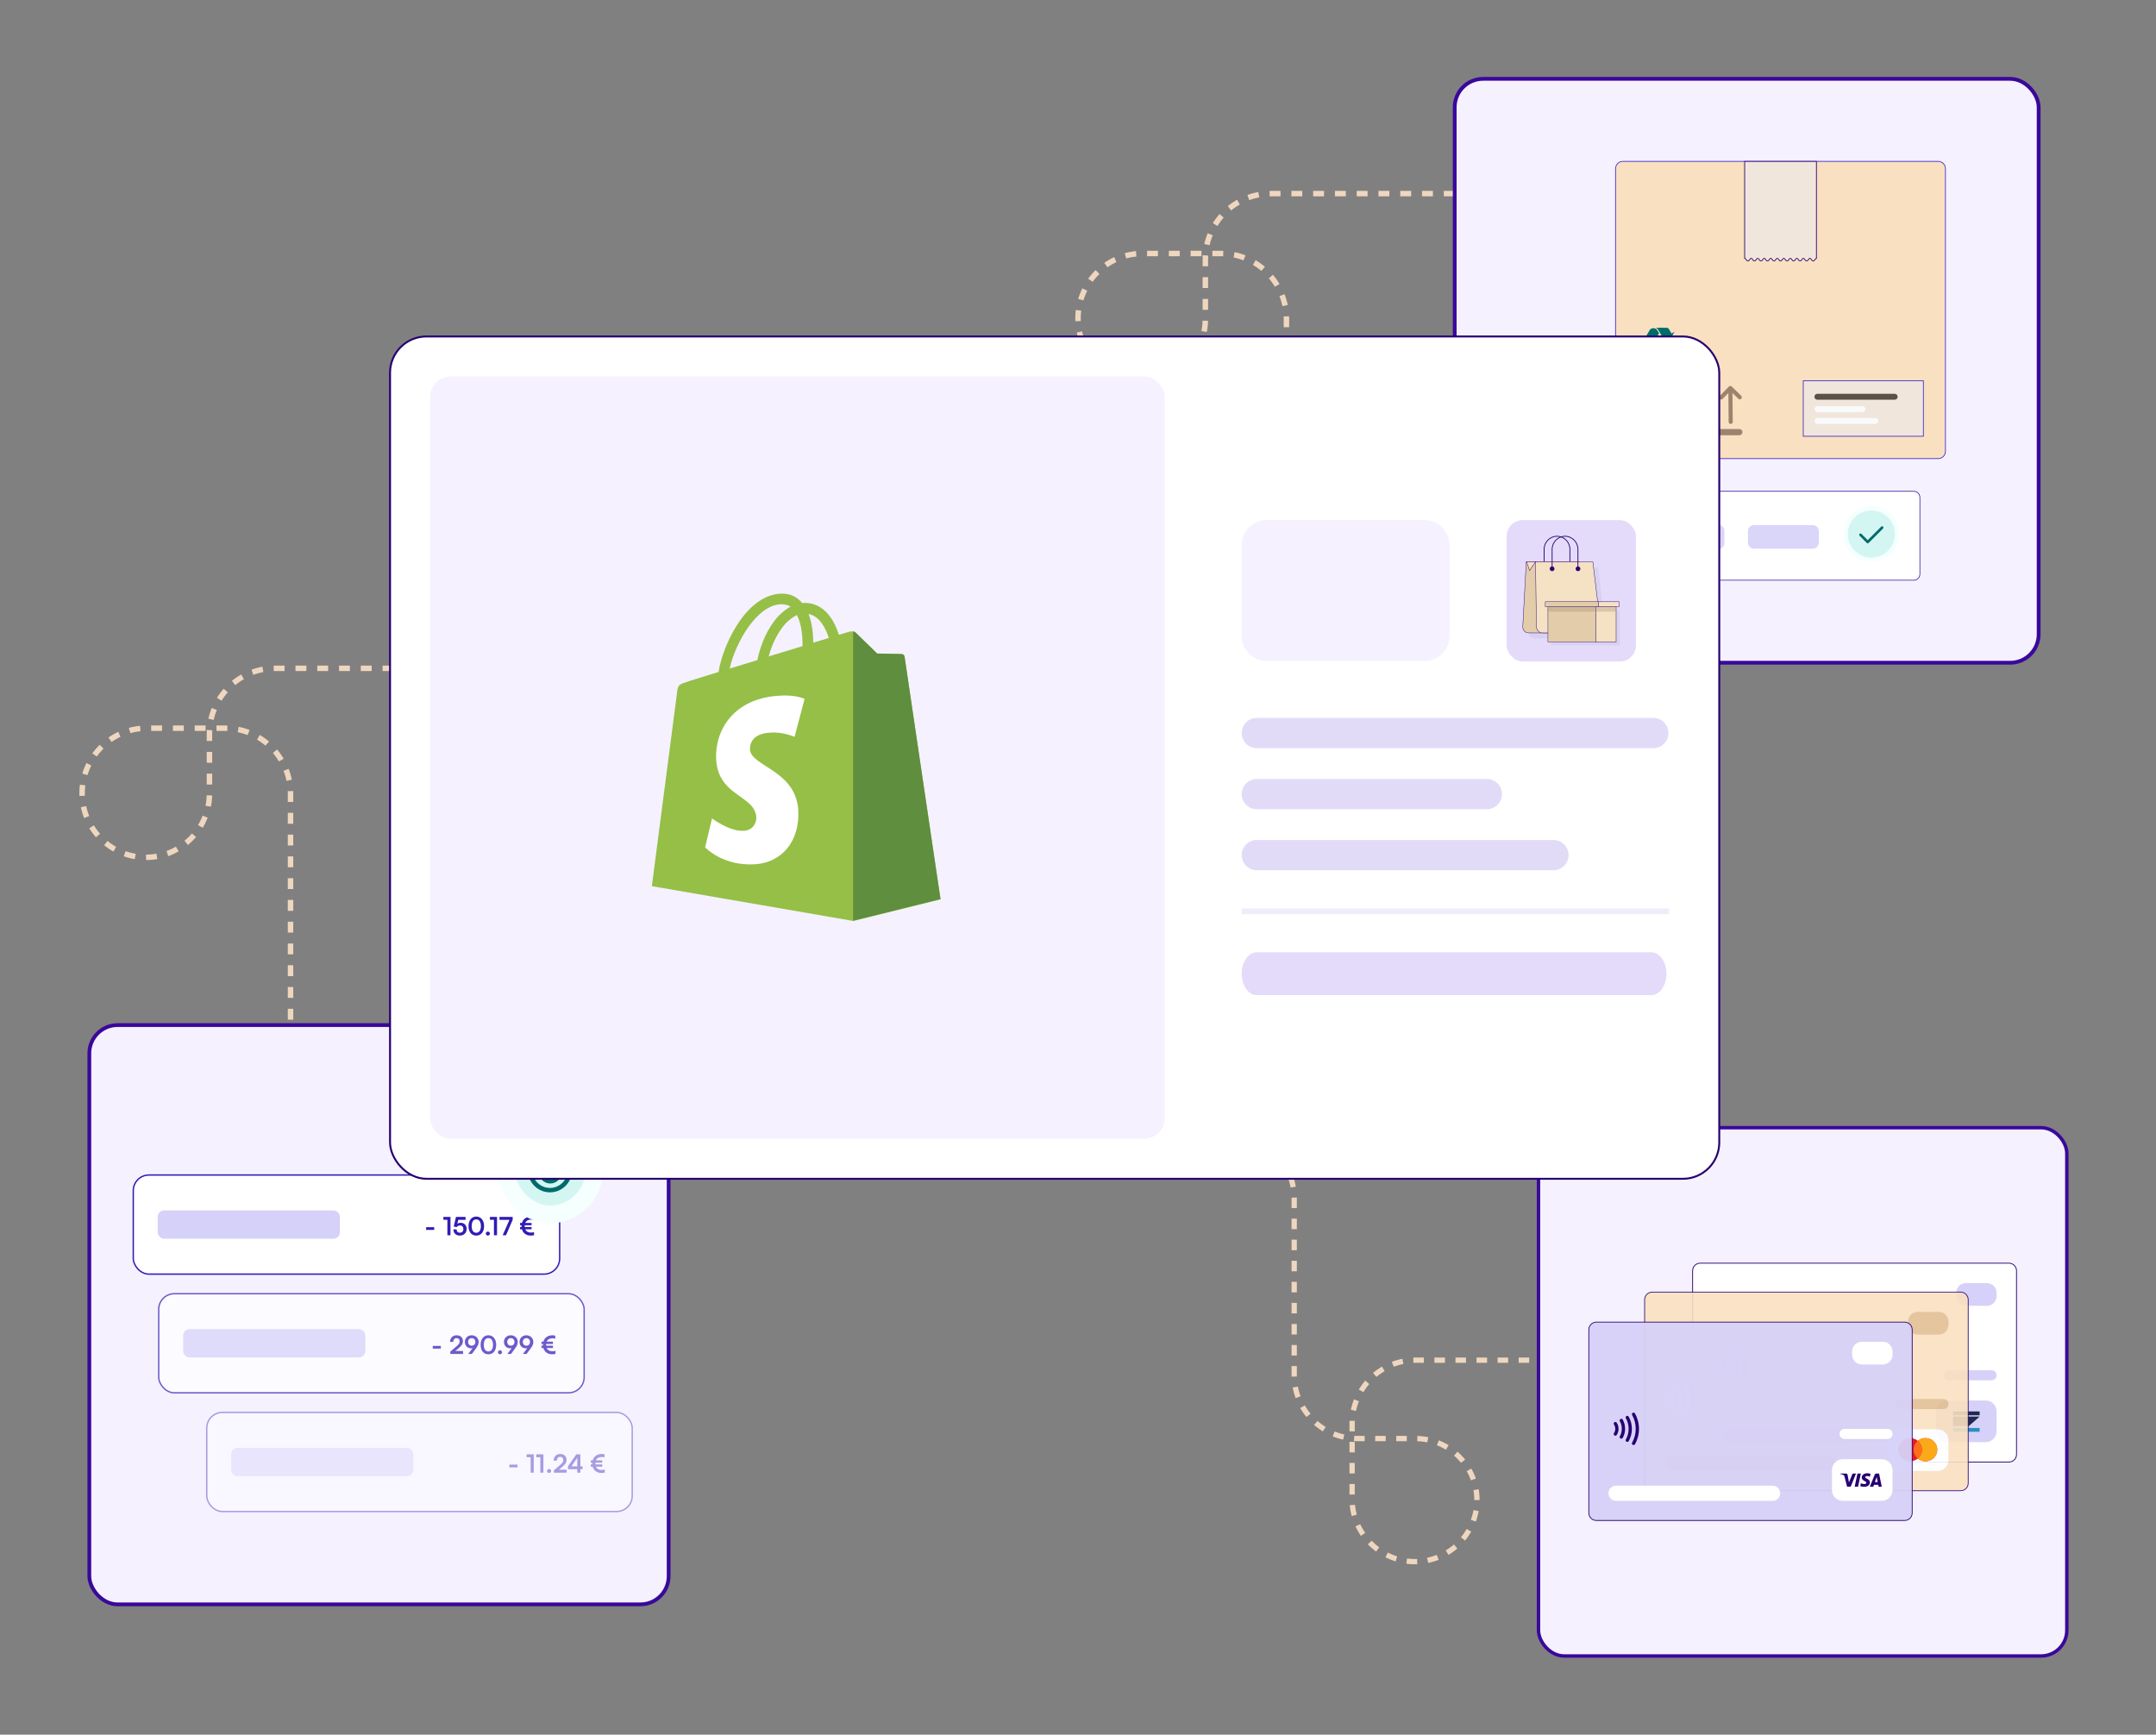
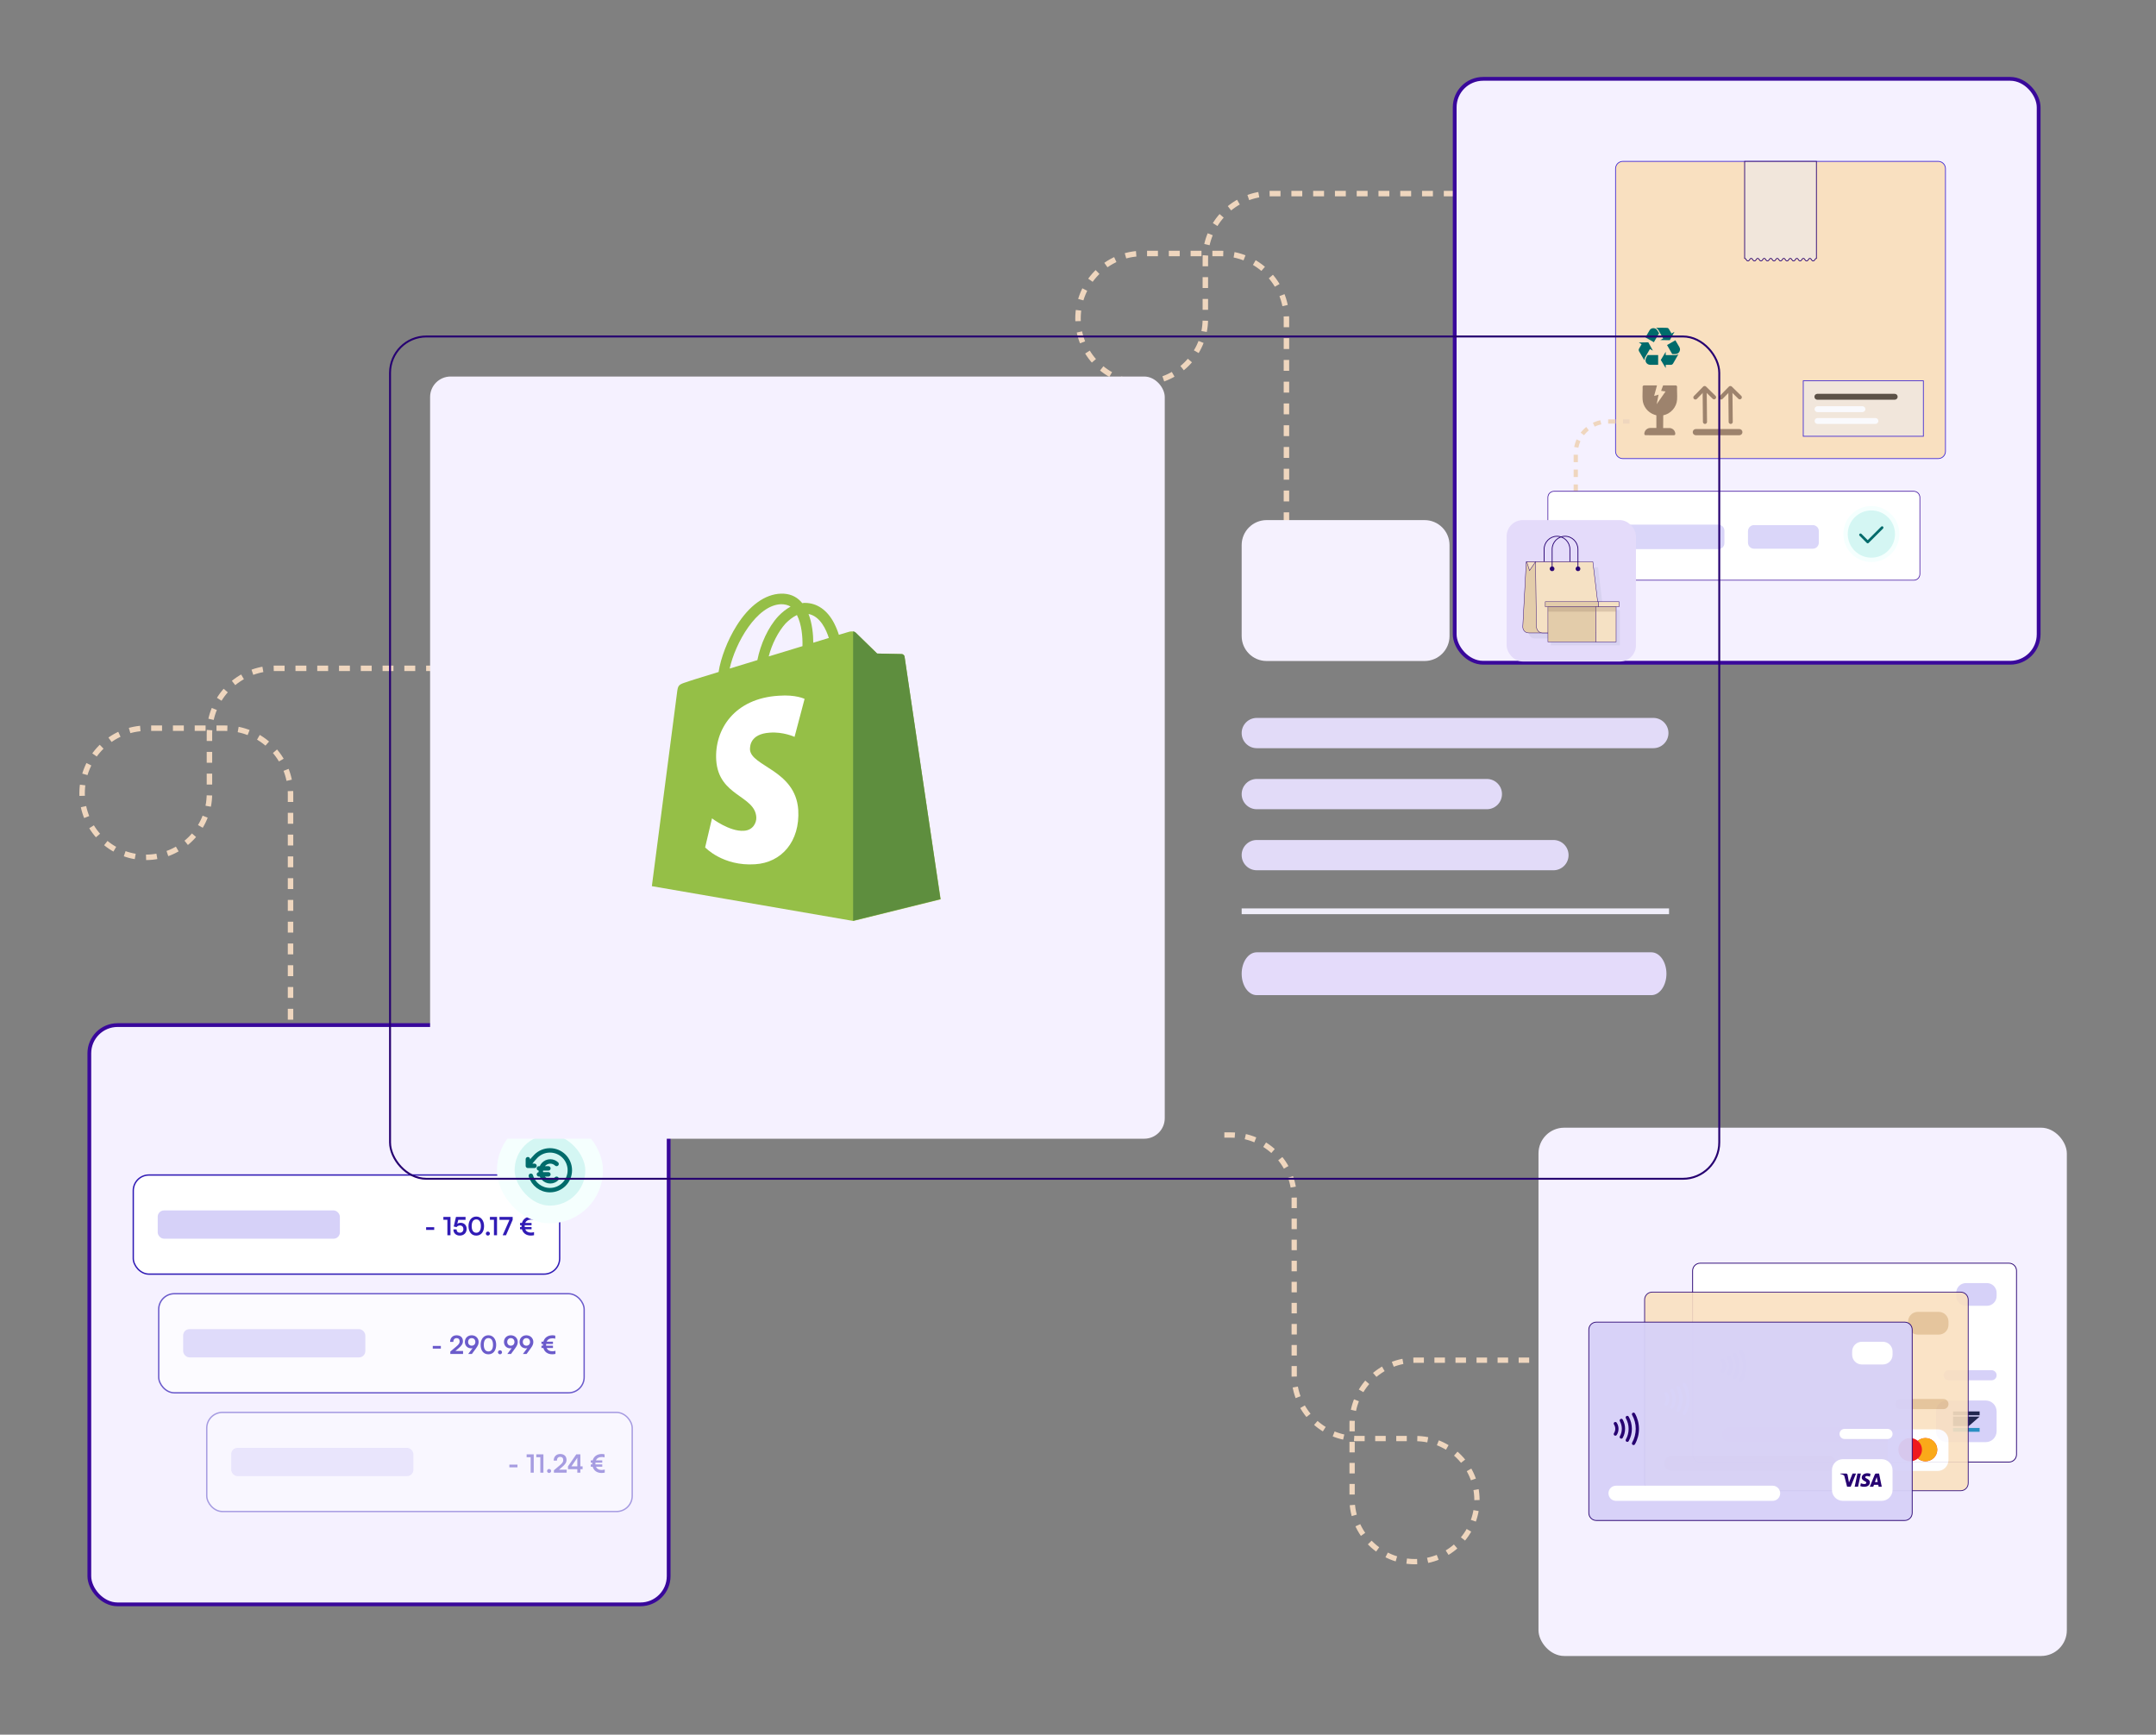
<svg xmlns="http://www.w3.org/2000/svg" width="604" height="486" viewBox="0 0 604 486" fill="none">
  <rect x="0" y="0" width="604" height="486" fill="#808080" stroke="none" />
  <path d="M146.649 167V168.926C146.649 179.044 138.449 187.244 128.331 187.244H76.995C66.877 187.244 58.677 195.452 58.677 205.57V222.357C58.677 232.214 50.687 240.204 40.838 240.204C30.982 240.204 23 232.096 23 222.239C23 212.248 31.099 204.022 41.091 204.022H63.075C73.193 204.022 81.393 212.222 81.393 222.34V307.94" stroke="#EFD6BE" stroke-width="1.531" stroke-linejoin="bevel" stroke-dasharray="3.05 3.05" />
  <path d="M425.649 34V35.926C425.649 46.044 417.449 54.244 407.331 54.244H355.994C345.877 54.244 337.677 62.452 337.677 72.57V89.357C337.677 99.214 329.687 107.204 319.838 107.204C309.982 107.204 302 99.096 302 89.239C302 79.248 310.099 71.022 320.091 71.022H342.075C352.193 71.022 360.393 79.222 360.393 89.34V174.94" stroke="#EFD6BE" stroke-width="1.531" stroke-linejoin="bevel" stroke-dasharray="3.05 3.05" />
  <path d="M343 318H344.862C354.643 318 362.57 325.927 362.57 335.708V385.335C362.57 395.116 370.505 403.043 380.286 403.043H396.514C406.043 403.043 413.767 410.767 413.767 420.288C413.767 429.817 405.929 437.532 396.4 437.532C386.741 437.532 378.79 429.703 378.79 420.044V398.791C378.79 389.01 386.717 381.083 396.498 381.083H439.67" stroke="#EFD6BE" stroke-width="1.48" stroke-linejoin="bevel" stroke-dasharray="2.95 2.95" />
  <rect x="25.027" y="287.201" width="162.295" height="162.295" rx="7.904" fill="#F5F1FF" />
  <rect x="25.027" y="287.201" width="162.295" height="162.295" rx="7.904" stroke="#39089B" stroke-width="1.054" />
  <rect x="37.337" y="329.207" width="119.451" height="27.764" rx="4.38" fill="white" />
  <rect x="37.337" y="329.207" width="119.451" height="27.764" rx="4.38" stroke="#301BB5" stroke-width="0.381" />
  <rect x="44.185" y="339.13" width="51.03" height="7.918" rx="1.76" fill="#D6D1F8" />
  <path d="M119.376 344.59V343.829H121.643V344.59H119.376ZM125.337 341.753H124.211V340.944H126.203V346.089H125.337V341.753ZM128.804 346.173C127.727 346.173 127.016 345.484 127.016 344.442H127.91C127.91 345.026 128.255 345.371 128.825 345.371C129.431 345.371 129.818 344.977 129.818 344.35C129.818 343.752 129.459 343.344 128.839 343.344C128.445 343.344 128.086 343.541 127.903 343.808L127.108 343.639L127.741 340.944H130.423V341.774H128.389L128.114 342.844C128.361 342.682 128.67 342.591 129.022 342.591C130.05 342.591 130.733 343.288 130.733 344.301C130.733 345.413 129.951 346.173 128.804 346.173ZM131.251 343.527C131.251 341.929 132.11 340.845 133.426 340.845C134.742 340.845 135.608 341.929 135.608 343.527C135.608 345.118 134.791 346.18 133.426 346.18C132.06 346.18 131.251 345.118 131.251 343.527ZM132.138 343.527C132.138 344.716 132.616 345.385 133.426 345.385C134.242 345.385 134.721 344.716 134.721 343.527C134.721 342.309 134.242 341.64 133.426 341.64C132.616 341.64 132.138 342.309 132.138 343.527ZM136.677 346.173C136.367 346.173 136.107 345.92 136.107 345.617C136.107 345.308 136.367 345.054 136.677 345.054C136.987 345.054 137.247 345.308 137.247 345.617C137.247 345.92 136.987 346.173 136.677 346.173ZM138.376 341.753H137.25V340.944H139.242V346.089H138.376V341.753ZM139.926 340.944H143.622V341.774L141.756 346.089H140.82L142.721 341.774H139.926V340.944ZM148.701 346.173C147.462 346.173 146.533 345.526 146.216 344.414H145.688V343.773H146.111C146.103 343.696 146.103 343.611 146.103 343.527C146.103 343.442 146.103 343.358 146.111 343.28H145.688V342.64H146.223C146.54 341.514 147.49 340.852 148.778 340.852C149.039 340.852 149.327 340.887 149.559 340.958V341.802C149.334 341.739 149.032 341.697 148.82 341.697C147.983 341.697 147.406 342.014 147.145 342.64H148.912V343.28H146.997C146.99 343.358 146.99 343.435 146.99 343.513C146.99 343.604 146.997 343.689 147.004 343.773H148.912V344.414H147.152C147.413 345.026 147.969 345.336 148.75 345.336C149.032 345.336 149.327 345.286 149.609 345.202V346.068C149.285 346.138 149.003 346.173 148.701 346.173Z" fill="#301BB5" />
  <g opacity="0.7">
    <rect x="44.463" y="362.464" width="119.187" height="27.764" rx="4.38" fill="white" />
    <rect x="44.463" y="362.464" width="119.187" height="27.764" rx="4.38" stroke="#301BB5" stroke-width="0.381" />
    <rect x="51.312" y="372.387" width="51.03" height="7.918" rx="1.76" fill="#D6D1F8" />
    <path d="M121.239 377.846V377.086H123.505V377.846H121.239ZM129.726 379.339L126.158 379.346V378.67L127.84 377.248C128.537 376.657 128.769 376.319 128.769 375.826C128.769 375.242 128.452 374.911 127.91 374.911C127.347 374.911 126.995 375.306 126.988 375.967H126.094C126.101 374.841 126.819 374.109 127.91 374.109C129.008 374.109 129.691 374.735 129.691 375.777C129.691 376.495 129.297 377.037 128.516 377.706L127.587 378.501H129.726V379.339ZM133.308 377.832L132.196 379.346H131.168L132.4 377.706C132.273 377.741 132.14 377.762 132.013 377.762C130.95 377.762 130.232 377.016 130.232 375.974C130.232 374.876 131.049 374.109 132.147 374.109C133.259 374.109 134.089 374.925 134.089 375.981C134.089 376.601 133.885 377.051 133.308 377.832ZM133.167 375.974C133.167 375.348 132.752 374.911 132.147 374.911C131.555 374.911 131.14 375.348 131.14 375.974C131.14 376.594 131.555 377.023 132.147 377.023C132.759 377.023 133.167 376.594 133.167 375.974ZM134.646 376.784C134.646 375.186 135.505 374.102 136.821 374.102C138.137 374.102 139.003 375.186 139.003 376.784C139.003 378.374 138.187 379.437 136.821 379.437C135.456 379.437 134.646 378.374 134.646 376.784ZM135.533 376.784C135.533 377.973 136.012 378.642 136.821 378.642C137.638 378.642 138.116 377.973 138.116 376.784C138.116 375.566 137.638 374.897 136.821 374.897C136.012 374.897 135.533 375.566 135.533 376.784ZM140.073 379.43C139.763 379.43 139.502 379.177 139.502 378.874C139.502 378.564 139.763 378.311 140.073 378.311C140.382 378.311 140.643 378.564 140.643 378.874C140.643 379.177 140.382 379.43 140.073 379.43ZM144.265 377.832L143.152 379.346H142.125L143.357 377.706C143.23 377.741 143.096 377.762 142.969 377.762C141.907 377.762 141.189 377.016 141.189 375.974C141.189 374.876 142.005 374.109 143.103 374.109C144.215 374.109 145.046 374.925 145.046 375.981C145.046 376.601 144.842 377.051 144.265 377.832ZM144.124 375.974C144.124 375.348 143.709 374.911 143.103 374.911C142.512 374.911 142.097 375.348 142.097 375.974C142.097 376.594 142.512 377.023 143.103 377.023C143.716 377.023 144.124 376.594 144.124 375.974ZM148.629 377.832L147.517 379.346H146.49L147.721 377.706C147.595 377.741 147.461 377.762 147.334 377.762C146.271 377.762 145.553 377.016 145.553 375.974C145.553 374.876 146.37 374.109 147.468 374.109C148.58 374.109 149.411 374.925 149.411 375.981C149.411 376.601 149.207 377.051 148.629 377.832ZM148.489 375.974C148.489 375.348 148.073 374.911 147.468 374.911C146.877 374.911 146.461 375.348 146.461 375.974C146.461 376.594 146.877 377.023 147.468 377.023C148.08 377.023 148.489 376.594 148.489 375.974ZM154.701 379.43C153.462 379.43 152.533 378.783 152.217 377.671H151.689V377.03H152.111C152.104 376.953 152.104 376.868 152.104 376.784C152.104 376.699 152.104 376.615 152.111 376.537H151.689V375.897H152.224C152.54 374.771 153.491 374.109 154.779 374.109C155.039 374.109 155.328 374.144 155.56 374.215V375.059C155.335 374.996 155.032 374.954 154.821 374.954C153.983 374.954 153.406 375.27 153.146 375.897H154.912V376.537H152.998C152.991 376.615 152.991 376.692 152.991 376.77C152.991 376.861 152.998 376.946 153.005 377.03H154.912V377.671H153.153C153.413 378.283 153.969 378.593 154.75 378.593C155.032 378.593 155.328 378.543 155.609 378.459V379.325C155.285 379.395 155.004 379.43 154.701 379.43Z" fill="#301BB5" />
  </g>
  <g opacity="0.4">
    <rect x="57.925" y="395.722" width="119.187" height="27.764" rx="4.38" fill="white" />
    <rect x="57.925" y="395.722" width="119.187" height="27.764" rx="4.38" stroke="#301BB5" stroke-width="0.381" />
    <rect x="64.773" y="405.645" width="51.03" height="7.918" rx="1.76" fill="#D6D1F8" />
    <path d="M142.7 411.104V410.344H144.967V411.104H142.7ZM148.661 408.268H147.535V407.458H149.527V412.604H148.661V408.268ZM151.369 408.268H150.243V407.458H152.235V412.604H151.369V408.268ZM153.829 412.688C153.519 412.688 153.259 412.435 153.259 412.132C153.259 411.822 153.519 411.569 153.829 411.569C154.138 411.569 154.399 411.822 154.399 412.132C154.399 412.435 154.138 412.688 153.829 412.688ZM158.749 412.596L155.18 412.604V411.928L156.862 410.506C157.559 409.915 157.791 409.577 157.791 409.084C157.791 408.5 157.475 408.169 156.933 408.169C156.37 408.169 156.018 408.563 156.011 409.225H155.117C155.124 408.099 155.842 407.367 156.933 407.367C158.031 407.367 158.714 407.993 158.714 409.035C158.714 409.753 158.319 410.295 157.538 410.964L156.609 411.759H158.749V412.596ZM163.212 411.625H162.586V412.604H161.734V411.625H159.123V410.837L161.452 407.458H162.586V410.837H163.212V411.625ZM160.08 410.837H161.734V408.43L160.08 410.837ZM168.512 412.688C167.273 412.688 166.344 412.04 166.028 410.928H165.5V410.288H165.922C165.915 410.21 165.915 410.126 165.915 410.041C165.915 409.957 165.915 409.873 165.922 409.795H165.5V409.155H166.035C166.351 408.028 167.302 407.367 168.59 407.367C168.85 407.367 169.139 407.402 169.371 407.472V408.317C169.146 408.254 168.843 408.211 168.632 408.211C167.794 408.211 167.217 408.528 166.957 409.155H168.723V409.795H166.809C166.802 409.873 166.802 409.95 166.802 410.027C166.802 410.119 166.809 410.203 166.816 410.288H168.723V410.928H166.964C167.224 411.541 167.78 411.85 168.562 411.85C168.843 411.85 169.139 411.801 169.42 411.717V412.582C169.096 412.653 168.815 412.688 168.512 412.688Z" fill="#301BB5" />
  </g>
  <rect x="141.692" y="315.496" width="24.756" height="24.756" rx="12.378" fill="#D4F6F3" />
  <rect x="141.692" y="315.496" width="24.756" height="24.756" rx="12.378" stroke="#F5FFFE" stroke-width="4.951" />
  <path d="M147.881 326.636C147.881 326.636 149.122 324.945 150.13 323.937C151.138 322.928 152.531 322.304 154.07 322.304C157.147 322.304 159.64 324.798 159.64 327.874C159.64 330.95 157.147 333.444 154.07 333.444C151.531 333.444 149.388 331.745 148.718 329.421M147.881 326.636V324.779M147.881 326.636H149.738" stroke="#006B6B" stroke-width="1.238" stroke-linecap="round" stroke-linejoin="round" />
  <path d="M155.927 326.108C155.458 325.667 154.838 325.398 154.159 325.398C152.694 325.398 151.506 326.645 151.506 328.183C151.506 329.722 152.694 330.968 154.159 330.968C154.838 330.968 155.458 330.7 155.927 330.259M150.976 329.019H153.628M150.976 327.348H153.628" stroke="#006B6B" stroke-width="1.238" stroke-linecap="round" stroke-linejoin="round" />
  <rect x="407.531" y="22.089" width="163.593" height="163.593" rx="7.967" fill="#F5F1FF" />
  <rect x="407.531" y="22.089" width="163.593" height="163.593" rx="7.967" stroke="#39089B" stroke-width="1.062" />
  <path d="M542.986 45.21H454.628C453.507 45.21 452.597 46.12 452.597 47.241V126.454C452.597 127.576 453.507 128.485 454.628 128.485H542.986C544.108 128.485 545.017 127.576 545.017 126.454V47.241C545.017 46.12 544.108 45.21 542.986 45.21Z" fill="#F9E0C0" stroke="#442DD2" stroke-width="0.218" stroke-miterlimit="10" />
  <path d="M488.759 45.219V72.395H488.765C488.973 72.395 489.081 72.561 489.191 72.732C489.307 72.912 489.429 73.1 489.678 73.1C489.928 73.1 490.047 72.912 490.166 72.732C490.279 72.558 490.383 72.395 490.592 72.395C490.801 72.395 490.909 72.558 491.019 72.732C491.135 72.912 491.257 73.1 491.506 73.1C491.756 73.1 491.875 72.912 491.994 72.732C492.107 72.558 492.211 72.395 492.42 72.395C492.629 72.395 492.736 72.558 492.847 72.732C492.963 72.912 493.085 73.1 493.334 73.1C493.584 73.1 493.703 72.912 493.821 72.732C493.935 72.558 494.039 72.395 494.248 72.395C494.457 72.395 494.561 72.558 494.674 72.732C494.791 72.912 494.912 73.1 495.162 73.1C495.411 73.1 495.53 72.912 495.649 72.732C495.762 72.558 495.867 72.395 496.076 72.395C496.285 72.395 496.392 72.558 496.502 72.732C496.618 72.912 496.74 73.1 496.99 73.1C497.239 73.1 497.358 72.912 497.477 72.732C497.59 72.558 497.695 72.395 497.904 72.395C498.112 72.395 498.22 72.558 498.33 72.732C498.446 72.912 498.568 73.1 498.817 73.1C499.067 73.1 499.186 72.912 499.305 72.732C499.418 72.558 499.522 72.395 499.731 72.395C499.94 72.395 500.048 72.558 500.158 72.732C500.274 72.912 500.396 73.1 500.645 73.1C500.895 73.1 501.014 72.912 501.133 72.732C501.246 72.558 501.35 72.395 501.559 72.395C501.768 72.395 501.875 72.558 501.986 72.732C502.102 72.912 502.224 73.1 502.473 73.1C502.723 73.1 502.842 72.912 502.96 72.732C503.074 72.558 503.178 72.395 503.387 72.395C503.596 72.395 503.703 72.558 503.813 72.732C503.929 72.912 504.051 73.1 504.301 73.1C504.55 73.1 504.669 72.912 504.788 72.732C504.901 72.558 505.006 72.395 505.215 72.395C505.424 72.395 505.531 72.558 505.641 72.732C505.757 72.912 505.879 73.1 506.129 73.1C506.378 73.1 506.497 72.912 506.616 72.732C506.729 72.558 506.834 72.395 507.043 72.395C507.251 72.395 507.359 72.558 507.469 72.732C507.585 72.912 507.707 73.1 507.956 73.1C508.206 73.1 508.325 72.912 508.444 72.732C508.557 72.558 508.661 72.395 508.87 72.395V45.216H488.77L488.759 45.219Z" fill="#F1E6DB" stroke="#260071" stroke-width="0.218" stroke-miterlimit="10" />
  <path d="M538.834 106.688H505.18V122.233H538.834V106.688Z" fill="#F1E6DB" stroke="#442DD2" stroke-width="0.218" stroke-miterlimit="10" />
  <path d="M530.801 110.338H509.128C508.672 110.338 508.302 110.708 508.302 111.164C508.302 111.621 508.672 111.991 509.128 111.991H530.801C531.257 111.991 531.628 111.621 531.628 111.164C531.628 110.708 531.257 110.338 530.801 110.338Z" fill="#5C5147" />
  <path d="M521.757 113.811H509.183C508.727 113.811 508.356 114.181 508.356 114.637C508.356 115.094 508.727 115.464 509.183 115.464H521.757C522.214 115.464 522.584 115.094 522.584 114.637C522.584 114.181 522.214 113.811 521.757 113.811Z" fill="#FAFAFD" />
  <path d="M525.398 117.121H509.183C508.727 117.121 508.356 117.491 508.356 117.948C508.356 118.405 508.727 118.775 509.183 118.775H525.398C525.855 118.775 526.225 118.405 526.225 117.948C526.225 117.491 525.855 117.121 525.398 117.121Z" fill="#FAFAFD" />
  <path d="M469.831 111.951C469.909 110.75 469.778 109.462 469.825 108.252C469.749 108.113 469.648 107.988 469.477 107.982H465.917L465.357 109.502L466.602 109.679L464.112 113.236L464.646 110.57L463.402 110.927L464.202 107.982H460.523C460.361 108 460.245 108.113 460.175 108.252C460.216 109.453 460.094 110.724 460.169 111.919C460.288 113.88 461.632 115.56 463.468 116.187C463.558 116.219 464.017 116.317 464.031 116.367V119.903H462.256C461.754 119.903 461.182 120.246 460.918 120.666C460.715 120.989 460.454 121.723 460.904 121.934L469.018 121.943C469.381 121.856 469.361 121.528 469.297 121.232C469.14 120.519 468.566 120.017 467.843 119.935H465.928L465.958 116.352C468.049 115.946 469.694 114.092 469.834 111.954L469.831 111.951Z" fill="#9D836D" />
  <path d="M487.273 120.202H475.088C474.607 120.202 474.218 120.592 474.218 121.073C474.218 121.553 474.607 121.943 475.088 121.943H487.273C487.754 121.943 488.144 121.553 488.144 121.073C488.144 120.592 487.754 120.202 487.273 120.202Z" fill="#9D836D" />
  <path d="M480.191 111.307L477.551 108.719L474.963 111.359" stroke="#9D836D" stroke-width="1.149" stroke-linecap="round" stroke-linejoin="round" />
  <path d="M477.56 109.49L477.647 118.2" stroke="#9D836D" stroke-width="1.149" stroke-linecap="round" stroke-linejoin="round" />
  <path d="M487.398 111.307L484.758 108.719L482.17 111.359" stroke="#9D836D" stroke-width="1.149" stroke-linecap="round" stroke-linejoin="round" />
  <path d="M484.767 109.49L484.854 118.2" stroke="#9D836D" stroke-width="1.149" stroke-linecap="round" stroke-linejoin="round" />
  <path d="M460.692 100.999L459.151 98.37C459.05 98.158 459.041 97.978 459.134 97.758L459.891 96.432L459.102 95.959L461.774 95.91L463.053 98.245L462.224 97.796L460.886 100.102C460.822 100.23 460.689 100.584 460.689 100.714V100.999H460.692Z" fill="#006B6B" />
  <path d="M466.648 99.499H469.419C469.631 99.476 469.828 99.432 470.02 99.339C470.049 99.325 470.214 99.215 470.223 99.223L468.676 101.916C468.578 102.061 468.337 102.212 468.16 102.212H466.648V103.126L465.27 100.851L466.648 98.568V99.499Z" fill="#006B6B" />
  <path d="M468.273 93.438L469.074 92.974L469.082 93L467.788 95.315L465.131 95.272L465.923 94.819V94.781L464.53 92.373C464.336 92.097 464.214 92.042 463.944 91.871C463.927 91.86 463.912 91.871 463.921 91.834C463.947 91.834 463.97 91.854 463.999 91.851C465.021 91.796 466.062 91.836 467.086 91.854C467.252 91.886 467.391 91.97 467.493 92.103L468.273 93.438Z" fill="#006B6B" />
  <path d="M464.528 99.481V102.182L464.467 102.208C463.747 102.174 462.99 102.252 462.273 102.208C461.423 102.159 460.831 101.454 461.032 100.601C461.127 100.189 461.406 99.85 461.589 99.478H464.528V99.481Z" fill="#006B6B" />
  <path d="M460.988 94.54L460.997 94.474L462.149 92.498C462.485 91.984 463.15 91.816 463.71 92.051C464.27 92.286 464.476 92.881 464.783 93.363L463.327 95.884L460.988 94.538V94.54Z" fill="#006B6B" />
  <path d="M467.014 96.67L469.352 95.341L470.487 97.279C470.754 97.74 470.696 98.289 470.371 98.704C469.886 99.325 469.17 99.206 468.465 99.197L467.017 96.67H467.014Z" fill="#006B6B" />
  <path d="M441.447 137.807V126.954C441.447 122.063 445.466 118.097 450.429 118.097H456.498" stroke="#EFD6BE" stroke-width="1.19" stroke-linejoin="bevel" stroke-dasharray="2.08 2.08" />
  <path d="M536.138 137.647H435.352C434.405 137.647 433.638 138.414 433.638 139.361V160.847C433.638 161.794 434.405 162.561 435.352 162.561H536.138C537.084 162.561 537.852 161.794 537.852 160.847V139.361C537.852 138.414 537.084 137.647 536.138 137.647Z" fill="white" stroke="#39089B" stroke-width="0.184" />
  <path d="M521.331 149.629L523.397 151.683" stroke="#53AC7E" stroke-width="0.698" stroke-linecap="round" stroke-linejoin="round" />
  <path d="M527.27 147.82L523.407 151.683" stroke="#53AC7E" stroke-width="0.698" stroke-linecap="round" stroke-linejoin="round" />
  <path d="M524.119 143.396C520.659 143.396 517.854 146.201 517.854 149.661C517.854 153.121 520.659 155.926 524.119 155.926H524.171C527.631 155.926 530.436 153.121 530.436 149.661C530.436 146.201 527.631 143.396 524.171 143.396H524.119Z" stroke="#53AC7E" stroke-width="0.698" stroke-linecap="round" stroke-linejoin="round" />
  <path d="M524.264 156.859C520.276 156.859 517.031 153.615 517.031 149.627C517.031 145.638 520.276 142.394 524.264 142.394C528.252 142.394 531.496 145.638 531.496 149.627C531.496 153.615 528.252 156.859 524.264 156.859Z" fill="#D4F6F3" />
  <path d="M524.264 143.009C527.912 143.009 530.882 145.979 530.882 149.627C530.882 153.275 527.912 156.245 524.264 156.245C520.616 156.245 517.646 153.275 517.646 149.627C517.646 145.979 520.616 143.009 524.264 143.009ZM524.264 141.782C519.93 141.782 516.419 145.296 516.419 149.627C516.419 153.958 519.93 157.471 524.264 157.471C528.597 157.471 532.108 153.958 532.108 149.627C532.108 145.296 528.597 141.782 524.264 141.782Z" fill="#F5FFFE" />
  <path d="M521.218 149.837L523.235 151.855L527.27 147.82" stroke="#006B6B" stroke-width="0.737" stroke-linecap="round" stroke-linejoin="round" />
  <g opacity="0.9">
    <path d="M481.398 146.995H440.572C439.639 146.995 438.883 147.751 438.883 148.684V152.166C438.883 153.099 439.639 153.855 440.572 153.855H481.398C482.331 153.855 483.088 153.099 483.088 152.166V148.684C483.088 147.751 482.331 146.995 481.398 146.995Z" fill="#D6D1F8" />
    <path d="M507.852 147.117H491.39C490.457 147.117 489.7 147.873 489.7 148.806V152.041C489.7 152.974 490.457 153.73 491.39 153.73H507.852C508.785 153.73 509.542 152.974 509.542 152.041V148.806C509.542 147.873 508.785 147.117 507.852 147.117Z" fill="#D6D1F8" />
  </g>
  <rect x="431.006" y="315.948" width="148.013" height="148.013" rx="7.208" fill="#F5F1FF" />
-   <rect x="431.006" y="315.948" width="148.013" height="148.013" rx="7.208" stroke="#39089B" stroke-width="0.961" />
  <path d="M562.802 353.913H476.303C475.133 353.913 474.185 354.861 474.185 356.031V407.509C474.185 408.679 475.133 409.627 476.303 409.627H562.802C563.972 409.627 564.921 408.679 564.921 407.509V356.031C564.921 354.861 563.972 353.913 562.802 353.913Z" fill="white" stroke="#260071" stroke-width="0.229" />
  <path d="M556.627 359.484H550.75C549.247 359.484 548.028 360.703 548.028 362.206V363.129C548.028 364.632 549.247 365.851 550.75 365.851H556.627C558.131 365.851 559.349 364.632 559.349 363.129V362.206C559.349 360.703 558.131 359.484 556.627 359.484Z" fill="#D6D1F8" />
  <path fill-rule="evenodd" clip-rule="evenodd" d="M487.486 378.189C487.706 378.066 487.988 378.144 488.106 378.364C488.845 379.674 489.229 381.164 489.229 382.674C489.229 384.184 488.845 385.674 488.106 386.984C487.984 387.2 487.71 387.282 487.486 387.16C487.269 387.037 487.188 386.764 487.31 386.539C487.971 385.364 488.322 384.029 488.322 382.666C488.322 381.303 487.976 379.968 487.31 378.793C487.188 378.577 487.265 378.295 487.486 378.173V378.181V378.189ZM485.735 379.087C485.955 378.964 486.237 379.042 486.355 379.262C486.939 380.299 487.245 381.478 487.245 382.678C487.245 383.878 486.935 385.054 486.355 386.094C486.233 386.311 485.959 386.392 485.735 386.27C485.519 386.147 485.437 385.874 485.559 385.65C486.065 384.748 486.335 383.723 486.335 382.678C486.335 381.633 486.07 380.609 485.559 379.707C485.437 379.491 485.515 379.209 485.735 379.087ZM484.062 379.911C484.282 379.789 484.564 379.866 484.682 380.091C485.115 380.866 485.339 381.744 485.339 382.642C485.339 383.539 485.115 384.413 484.682 385.192C484.559 385.409 484.286 385.49 484.062 385.372C483.845 385.25 483.764 384.976 483.882 384.76C484.237 384.119 484.425 383.388 484.425 382.646C484.425 381.903 484.237 381.172 483.882 380.532C483.76 380.315 483.841 380.034 484.062 379.919V379.911ZM482.364 380.817C482.572 380.683 482.862 380.744 482.996 380.956C483.327 381.47 483.502 382.066 483.502 382.67C483.502 383.274 483.327 383.874 482.996 384.384C482.862 384.592 482.58 384.654 482.364 384.523C482.156 384.388 482.094 384.111 482.225 383.895C482.466 383.523 482.592 383.099 482.592 382.666C482.592 382.233 482.466 381.809 482.225 381.438C482.09 381.229 482.151 380.944 482.364 380.809V380.817Z" fill="#22284F" />
  <path d="M545.906 383.89H557.934C558.713 383.89 559.35 384.523 559.35 385.306C559.35 386.086 558.717 386.723 557.934 386.723H545.906C545.126 386.723 544.49 386.09 544.49 385.306C544.49 384.527 545.122 383.89 545.906 383.89Z" fill="#D6D1F8" />
  <path d="M528.372 399.807H484.506C483.334 399.807 482.384 400.757 482.384 401.929C482.384 403.102 483.334 404.052 484.506 404.052H528.372C529.544 404.052 530.495 403.102 530.495 401.929C530.495 400.757 529.544 399.807 528.372 399.807Z" fill="#D6D1F8" />
  <path d="M556.284 392.379H545.428C543.738 392.379 542.367 393.75 542.367 395.44V400.991C542.367 402.682 543.738 404.052 545.428 404.052H556.284C557.975 404.052 559.345 402.682 559.345 400.991V395.44C559.345 393.75 557.975 392.379 556.284 392.379Z" fill="#D6D1F8" />
  <path d="M554.587 395.444H547.138V396.518H554.587V395.444Z" fill="#22284F" />
  <path fill-rule="evenodd" clip-rule="evenodd" d="M551.558 399.538H547.138V396.889H554.587L551.558 399.538Z" fill="#22284F" />
  <path d="M554.587 400.073H547.138V401.146H554.587V400.073Z" fill="#298FC2" />
  <g opacity="0.9">
    <path d="M549.277 362.019H462.855C461.685 362.019 460.737 362.967 460.737 364.137V415.541C460.737 416.711 461.685 417.659 462.855 417.659H549.277C550.447 417.659 551.395 416.711 551.395 415.541V364.137C551.395 362.967 550.447 362.019 549.277 362.019Z" fill="#F9E0C0" stroke="#260071" stroke-width="0.229" />
    <path d="M543.143 367.553H537.266C535.762 367.553 534.544 368.772 534.544 370.275V371.198C534.544 372.701 535.762 373.92 537.266 373.92H543.143C544.646 373.92 545.865 372.701 545.865 371.198V370.275C545.865 368.772 544.646 367.553 543.143 367.553Z" fill="#E2BF92" />
    <path fill-rule="evenodd" clip-rule="evenodd" d="M471.605 387.47C471.826 387.347 472.107 387.425 472.226 387.645C472.964 388.955 473.348 390.445 473.348 391.955C473.348 393.465 472.964 394.955 472.226 396.265C472.103 396.481 471.83 396.563 471.605 396.44C471.389 396.318 471.307 396.044 471.43 395.82C472.091 394.645 472.442 393.31 472.442 391.947C472.442 390.584 472.095 389.249 471.43 388.074C471.307 387.857 471.385 387.576 471.605 387.453V387.461V387.47ZM469.855 388.367C470.075 388.245 470.357 388.323 470.475 388.543C471.059 389.58 471.365 390.759 471.365 391.959C471.365 393.159 471.054 394.334 470.475 395.375C470.352 395.591 470.079 395.673 469.855 395.551C469.638 395.428 469.557 395.155 469.679 394.93C470.185 394.028 470.454 393.004 470.454 391.959C470.454 390.914 470.189 389.89 469.679 388.988C469.557 388.772 469.634 388.49 469.855 388.367ZM468.181 389.196C468.402 389.074 468.683 389.151 468.802 389.376C469.234 390.151 469.459 391.029 469.459 391.926C469.459 392.824 469.234 393.698 468.802 394.477C468.679 394.694 468.406 394.775 468.181 394.657C467.965 394.534 467.883 394.261 468.002 394.045C468.357 393.404 468.544 392.673 468.544 391.93C468.544 391.188 468.357 390.457 468.002 389.816C467.879 389.6 467.961 389.318 468.181 389.204V389.196ZM466.483 390.098C466.691 389.963 466.981 390.025 467.116 390.237C467.447 390.751 467.622 391.347 467.622 391.951C467.622 392.555 467.447 393.155 467.116 393.665C466.981 393.873 466.7 393.934 466.483 393.804C466.275 393.669 466.214 393.392 466.345 393.175C466.585 392.804 466.712 392.379 466.712 391.947C466.712 391.514 466.585 391.09 466.345 390.718C466.21 390.51 466.271 390.225 466.483 390.09V390.098Z" fill="white" />
    <path d="M532.421 391.963H544.449C545.229 391.963 545.865 392.596 545.865 393.38C545.865 394.159 545.233 394.796 544.449 394.796H532.421C531.642 394.796 531.005 394.163 531.005 393.38C531.005 392.6 531.638 391.963 532.421 391.963Z" fill="#E2BF92" />
    <path d="M512.259 407.88H468.393C467.221 407.88 466.271 408.831 466.271 410.003C466.271 411.175 467.221 412.125 468.393 412.125H512.259C513.431 412.125 514.382 411.175 514.382 410.003C514.382 408.831 513.431 407.88 512.259 407.88Z" fill="#E2BF92" />
    <path d="M542.8 400.453H531.944C530.253 400.453 528.883 401.823 528.883 403.514V409.064C528.883 410.755 530.253 412.125 531.944 412.125H542.8C544.491 412.125 545.861 410.755 545.861 409.064V403.514C545.861 401.823 544.491 400.453 542.8 400.453Z" fill="white" />
    <path fill-rule="evenodd" clip-rule="evenodd" d="M539.413 409.415C541.241 409.415 542.723 407.958 542.723 406.158C542.723 404.358 541.241 402.901 539.413 402.901C538.592 402.901 537.846 403.195 537.266 403.68C536.687 403.195 535.94 402.901 535.119 402.901C533.291 402.901 531.809 404.358 531.809 406.158C531.809 407.958 533.291 409.415 535.119 409.415C535.94 409.415 536.687 409.121 537.266 408.635C537.846 409.121 538.592 409.415 539.413 409.415Z" fill="#ED0006" />
    <path fill-rule="evenodd" clip-rule="evenodd" d="M537.266 408.64C537.976 408.044 538.429 407.154 538.429 406.158C538.429 405.163 537.976 404.277 537.266 403.677C537.845 403.191 538.592 402.897 539.413 402.897C541.241 402.897 542.723 404.354 542.723 406.154C542.723 407.954 541.241 409.411 539.413 409.411C538.592 409.411 537.845 409.117 537.266 408.632V408.64Z" fill="#F9A000" />
-     <path fill-rule="evenodd" clip-rule="evenodd" d="M537.266 408.64C537.976 408.044 538.429 407.154 538.429 406.158C538.429 405.162 537.976 404.277 537.266 403.677C536.556 404.273 536.103 405.162 536.103 406.158C536.103 407.154 536.552 408.04 537.266 408.64Z" fill="#FF5E00" />
  </g>
  <path opacity="0.95" d="M533.584 370.422H447.223C446.054 370.422 445.105 371.37 445.105 372.54V423.879C445.105 425.049 446.054 425.997 447.223 425.997H533.584C534.754 425.997 535.702 425.049 535.702 423.879V372.54C535.702 371.37 534.754 370.422 533.584 370.422Z" fill="#D6D1F8" stroke="#260071" stroke-width="0.229" />
  <path d="M527.479 375.924H521.601C520.098 375.924 518.879 377.143 518.879 378.646V379.568C518.879 381.072 520.098 382.291 521.601 382.291H527.479C528.982 382.291 530.201 381.072 530.201 379.568V378.646C530.201 377.143 528.982 375.924 527.479 375.924Z" fill="white" />
  <path d="M516.757 400.334H528.785C529.564 400.334 530.201 400.967 530.201 401.75C530.201 402.53 529.568 403.166 528.785 403.166H516.757C515.978 403.166 515.341 402.534 515.341 401.75C515.341 400.971 515.973 400.334 516.757 400.334Z" fill="white" />
  <path d="M496.595 416.251H452.729C451.557 416.251 450.607 417.201 450.607 418.373C450.607 419.545 451.557 420.496 452.729 420.496H496.595C497.767 420.496 498.717 419.545 498.717 418.373C498.717 417.201 497.767 416.251 496.595 416.251Z" fill="white" />
  <path d="M527.136 408.823H516.28C514.589 408.823 513.219 410.194 513.219 411.884V417.435C513.219 419.125 514.589 420.496 516.28 420.496H527.136C528.827 420.496 530.197 419.125 530.197 417.435V411.884C530.197 410.194 528.827 408.823 527.136 408.823Z" fill="white" />
  <path fill-rule="evenodd" clip-rule="evenodd" d="M518.463 416.537H517.459L516.704 413.586C516.667 413.451 516.594 413.329 516.479 413.276C516.202 413.133 515.892 413.019 515.557 412.961V412.847H517.177C517.402 412.847 517.569 413.019 517.598 413.214L517.99 415.341L518.994 412.843H519.969L518.463 416.533V416.537ZM520.532 416.537H519.581L520.365 412.847H521.316L520.532 416.537ZM522.54 413.867C522.569 413.667 522.736 413.553 522.932 413.553C523.238 413.525 523.573 413.582 523.854 413.725L524.022 412.929C523.744 412.814 523.434 412.757 523.157 412.757C522.234 412.757 521.565 413.267 521.565 413.978C521.565 414.516 522.038 414.802 522.373 414.969C522.736 415.141 522.875 415.251 522.846 415.422C522.846 415.68 522.569 415.79 522.287 415.79C521.953 415.79 521.618 415.704 521.312 415.561L521.144 416.357C521.479 416.5 521.842 416.557 522.177 416.557C523.21 416.586 523.85 416.075 523.85 415.308C523.85 414.345 522.54 414.288 522.54 413.863V413.867ZM527.173 416.537L526.418 412.847H525.609C525.442 412.847 525.275 412.961 525.218 413.133L523.822 416.537H524.797L524.993 415.998H526.193L526.303 416.537H527.168H527.173ZM525.752 413.839L526.03 415.231H525.25L525.752 413.839Z" fill="#260071" />
  <path fill-rule="evenodd" clip-rule="evenodd" d="M457.411 395.84C457.631 395.718 457.913 395.795 458.031 396.016C458.77 397.326 459.154 398.815 459.154 400.326C459.154 401.836 458.77 403.325 458.031 404.635C457.909 404.852 457.635 404.933 457.411 404.811C457.195 404.689 457.113 404.415 457.235 404.191C457.897 403.015 458.247 401.681 458.247 400.317C458.247 398.954 457.901 397.62 457.235 396.444C457.113 396.228 457.19 395.946 457.411 395.824V395.832V395.84ZM455.66 396.738C455.88 396.616 456.162 396.693 456.28 396.914C456.864 397.95 457.17 399.13 457.17 400.33C457.17 401.53 456.86 402.705 456.28 403.746C456.158 403.962 455.884 404.044 455.66 403.921C455.444 403.799 455.362 403.525 455.484 403.301C455.991 402.399 456.26 401.374 456.26 400.33C456.26 399.285 455.995 398.26 455.484 397.358C455.362 397.142 455.44 396.861 455.66 396.738ZM453.987 397.563C454.207 397.44 454.489 397.518 454.607 397.742C455.04 398.518 455.264 399.395 455.264 400.293C455.264 401.191 455.04 402.064 454.607 402.844C454.485 403.06 454.211 403.142 453.987 403.023C453.77 402.901 453.689 402.627 453.807 402.411C454.166 401.77 454.35 401.04 454.35 400.297C454.35 399.554 454.162 398.824 453.807 398.183C453.685 397.967 453.766 397.685 453.987 397.571V397.563ZM452.289 398.469C452.497 398.334 452.787 398.395 452.921 398.607C453.252 399.122 453.427 399.717 453.427 400.321C453.427 400.926 453.252 401.525 452.921 402.036C452.787 402.244 452.505 402.305 452.289 402.174C452.081 402.04 452.019 401.762 452.15 401.546C452.391 401.174 452.517 400.75 452.517 400.317C452.517 399.885 452.391 399.46 452.15 399.089C452.015 398.881 452.077 398.595 452.289 398.46V398.469Z" fill="#260071" />
-   <rect x="109.269" y="94.269" width="372.379" height="235.991" rx="10.185" fill="white" />
  <rect x="109.269" y="94.269" width="372.379" height="235.991" rx="10.185" stroke="#260071" stroke-width="0.539" />
  <rect x="120.492" y="105.492" width="205.81" height="213.544" rx="5.746" fill="#F5F1FF" />
  <g clip-path="url(#clip0_159_763)">
    <path d="M253.408 183.988C253.334 183.545 252.965 183.249 252.596 183.249C252.226 183.249 245.723 183.101 245.723 183.101C245.723 183.101 240.255 177.781 239.738 177.264C239.22 176.746 238.112 176.894 237.743 177.042C237.743 177.042 236.708 177.337 235.008 177.855C234.713 176.894 234.269 175.786 233.678 174.603C231.757 170.909 228.875 168.913 225.476 168.913C225.254 168.913 225.032 168.913 224.737 168.987C224.663 168.84 224.515 168.766 224.441 168.618C222.963 166.992 221.042 166.253 218.751 166.327C214.318 166.475 209.884 169.652 206.337 175.342C203.824 179.333 201.903 184.358 201.312 188.274C196.213 189.826 192.666 190.934 192.592 191.008C190.006 191.821 189.932 191.895 189.637 194.333C189.415 196.181 182.616 248.277 182.616 248.277L239.073 258.031L263.532 251.972C263.458 251.898 253.482 184.431 253.408 183.988ZM232.2 178.741C230.87 179.111 229.392 179.628 227.841 180.072C227.841 177.855 227.545 174.677 226.51 172.017C229.836 172.682 231.461 176.451 232.2 178.741ZM224.811 181.032C221.855 181.919 218.604 182.954 215.352 183.914C216.239 180.441 218.012 176.968 220.081 174.677C220.894 173.864 222.003 172.904 223.259 172.313C224.589 174.899 224.885 178.52 224.811 181.032ZM218.825 169.283C219.86 169.283 220.747 169.505 221.485 169.948C220.303 170.613 219.121 171.5 218.012 172.682C215.204 175.712 213.061 180.441 212.175 184.949C209.514 185.762 206.854 186.574 204.416 187.313C205.967 180.219 211.953 169.505 218.825 169.283Z" fill="#95BF47" />
    <path d="M252.596 183.249C252.227 183.249 245.724 183.101 245.724 183.101C245.724 183.101 240.255 177.781 239.738 177.264C239.517 177.042 239.295 176.968 238.999 176.894V257.957L263.459 251.898C263.459 251.898 253.483 184.431 253.409 183.914C253.335 183.545 252.966 183.249 252.596 183.249Z" fill="#5E8E3E" />
    <path d="M225.402 195.811L222.594 206.452C222.594 206.452 219.417 204.974 215.648 205.27C210.106 205.639 210.106 209.112 210.106 209.999C210.402 214.728 222.89 215.763 223.629 226.921C224.146 235.715 218.973 241.7 211.51 242.144C202.495 242.735 197.544 237.414 197.544 237.414L199.465 229.286C199.465 229.286 204.416 233.055 208.406 232.759C210.993 232.611 211.953 230.468 211.879 228.99C211.51 222.783 201.312 223.153 200.647 212.955C200.13 204.383 205.746 195.663 218.161 194.924C222.964 194.555 225.402 195.811 225.402 195.811Z" fill="white" />
  </g>
  <path d="M406.082 178.199V152.714C406.082 148.85 402.95 145.718 399.086 145.718H354.847C350.983 145.718 347.851 148.85 347.851 152.714V178.199C347.851 182.063 350.983 185.195 354.847 185.195H399.086C402.95 185.195 406.082 182.063 406.082 178.199Z" fill="#F5F1FE" />
  <rect x="422.082" y="145.718" width="36.227" height="39.618" rx="4.524" fill="#E4DBFA" />
  <path opacity="0.15" d="M448.199 178.872H429.946C428.941 178.872 428.162 177.98 428.284 176.968L429.251 158.94H447.696L449.862 176.968C449.983 177.98 449.204 178.872 448.199 178.872Z" fill="#93A2B7" />
  <path d="M439.808 159.361V153.908C439.808 151.891 438.182 150.242 436.194 150.242C434.206 150.242 432.579 151.891 432.579 153.908V159.361" stroke="#260071" stroke-width="0.224" stroke-miterlimit="10" />
  <path d="M442.936 177.32H428.274C427.27 177.32 426.527 176.573 426.612 175.416L427.58 157.388H442.433L444.598 175.416C444.72 176.428 443.941 177.32 442.936 177.32Z" fill="#E3CCAA" stroke="#260071" stroke-width="0.111" stroke-miterlimit="10" />
  <path d="M446.736 177.32H432.074C431.069 177.32 430.416 176.405 430.412 175.416L430.183 157.388H446.233L448.398 175.416C448.52 176.428 447.741 177.32 446.736 177.32Z" fill="#F5E1C4" stroke="#260071" stroke-width="0.111" stroke-miterlimit="10" />
  <path d="M442.055 159.361V153.908C442.055 151.891 440.428 150.242 438.44 150.242C436.453 150.242 434.826 151.891 434.826 153.908V159.361" stroke="#260071" stroke-width="0.224" stroke-miterlimit="10" />
  <path d="M434.824 159.905C435.12 159.905 435.36 159.662 435.36 159.361C435.36 159.061 435.12 158.818 434.824 158.818C434.529 158.818 434.289 159.061 434.289 159.361C434.289 159.662 434.529 159.905 434.824 159.905Z" fill="#260071" stroke="#260071" stroke-width="0.241" stroke-miterlimit="10" />
  <path d="M442.077 159.905C442.373 159.905 442.613 159.662 442.613 159.361C442.613 159.061 442.373 158.818 442.077 158.818C441.781 158.818 441.542 159.061 441.542 159.361C441.542 159.662 441.781 159.905 442.077 159.905Z" fill="#260071" stroke="#260071" stroke-width="0.241" stroke-miterlimit="10" />
  <path d="M427.699 157.388L428.499 159.859L430.183 157.388H427.699Z" fill="#F5E1C4" stroke="#260071" stroke-width="0.111" stroke-miterlimit="10" />
  <path opacity="0.15" d="M453.785 170.941H434.471V180.813H453.785V170.941Z" fill="#93A2B7" />
  <path d="M447.027 169.974H433.653V179.846H447.027V169.974Z" fill="#E3CCAA" stroke="#260071" stroke-width="0.104" />
  <path d="M447.766 168.591H432.914V169.974H447.766V168.591Z" fill="#E3CCAA" stroke="#260071" stroke-width="0.104" />
  <path d="M447.026 179.846H452.753V169.974H447.026V179.846Z" fill="#F5E1C4" stroke="#260071" stroke-width="0.111" stroke-miterlimit="10" />
  <path d="M447.76 169.974H453.587V168.591H447.76V169.974Z" fill="#F5E1C4" stroke="#260071" stroke-width="0.111" stroke-miterlimit="10" />
  <path opacity="0.3" d="M452.699 169.981H433.659V171.364H452.699V169.981Z" fill="#9D836D" />
  <path d="M463.178 201.139H352.089C349.748 201.139 347.851 203.036 347.851 205.377V205.384C347.851 207.724 349.748 209.622 352.089 209.622H463.178C465.518 209.622 467.416 207.724 467.416 205.384V205.377C467.416 203.036 465.518 201.139 463.178 201.139Z" fill="#E2DBF8" />
  <path d="M416.54 218.241H352.089C349.748 218.241 347.851 220.138 347.851 222.479V222.486C347.851 224.826 349.748 226.724 352.089 226.724H416.54C418.88 226.724 420.778 224.826 420.778 222.486V222.479C420.778 220.138 418.88 218.241 416.54 218.241Z" fill="#E2DBF8" />
  <path d="M435.194 235.343H352.089C349.748 235.343 347.851 237.241 347.851 239.581V239.588C347.851 241.929 349.748 243.826 352.089 243.826H435.194C437.534 243.826 439.431 241.929 439.431 239.588V239.581C439.431 237.241 437.534 235.343 435.194 235.343Z" fill="#E2DBF8" />
  <path d="M347.851 255.319H467.581" stroke="#EFEDF9" stroke-width="1.616" />
  <path d="M462.633 266.811H352.069C349.739 266.811 347.851 269.495 347.851 272.806V272.816C347.851 276.127 349.739 278.811 352.069 278.811H462.633C464.962 278.811 466.851 276.127 466.851 272.816V272.806C466.851 269.495 464.962 266.811 462.633 266.811Z" fill="#E4DBFA" />
  <defs>
    <clipPath id="clip0_159_763">
      <rect width="80.916" height="92" fill="white" transform="translate(182.542 166.326)" />
    </clipPath>
  </defs>
</svg>